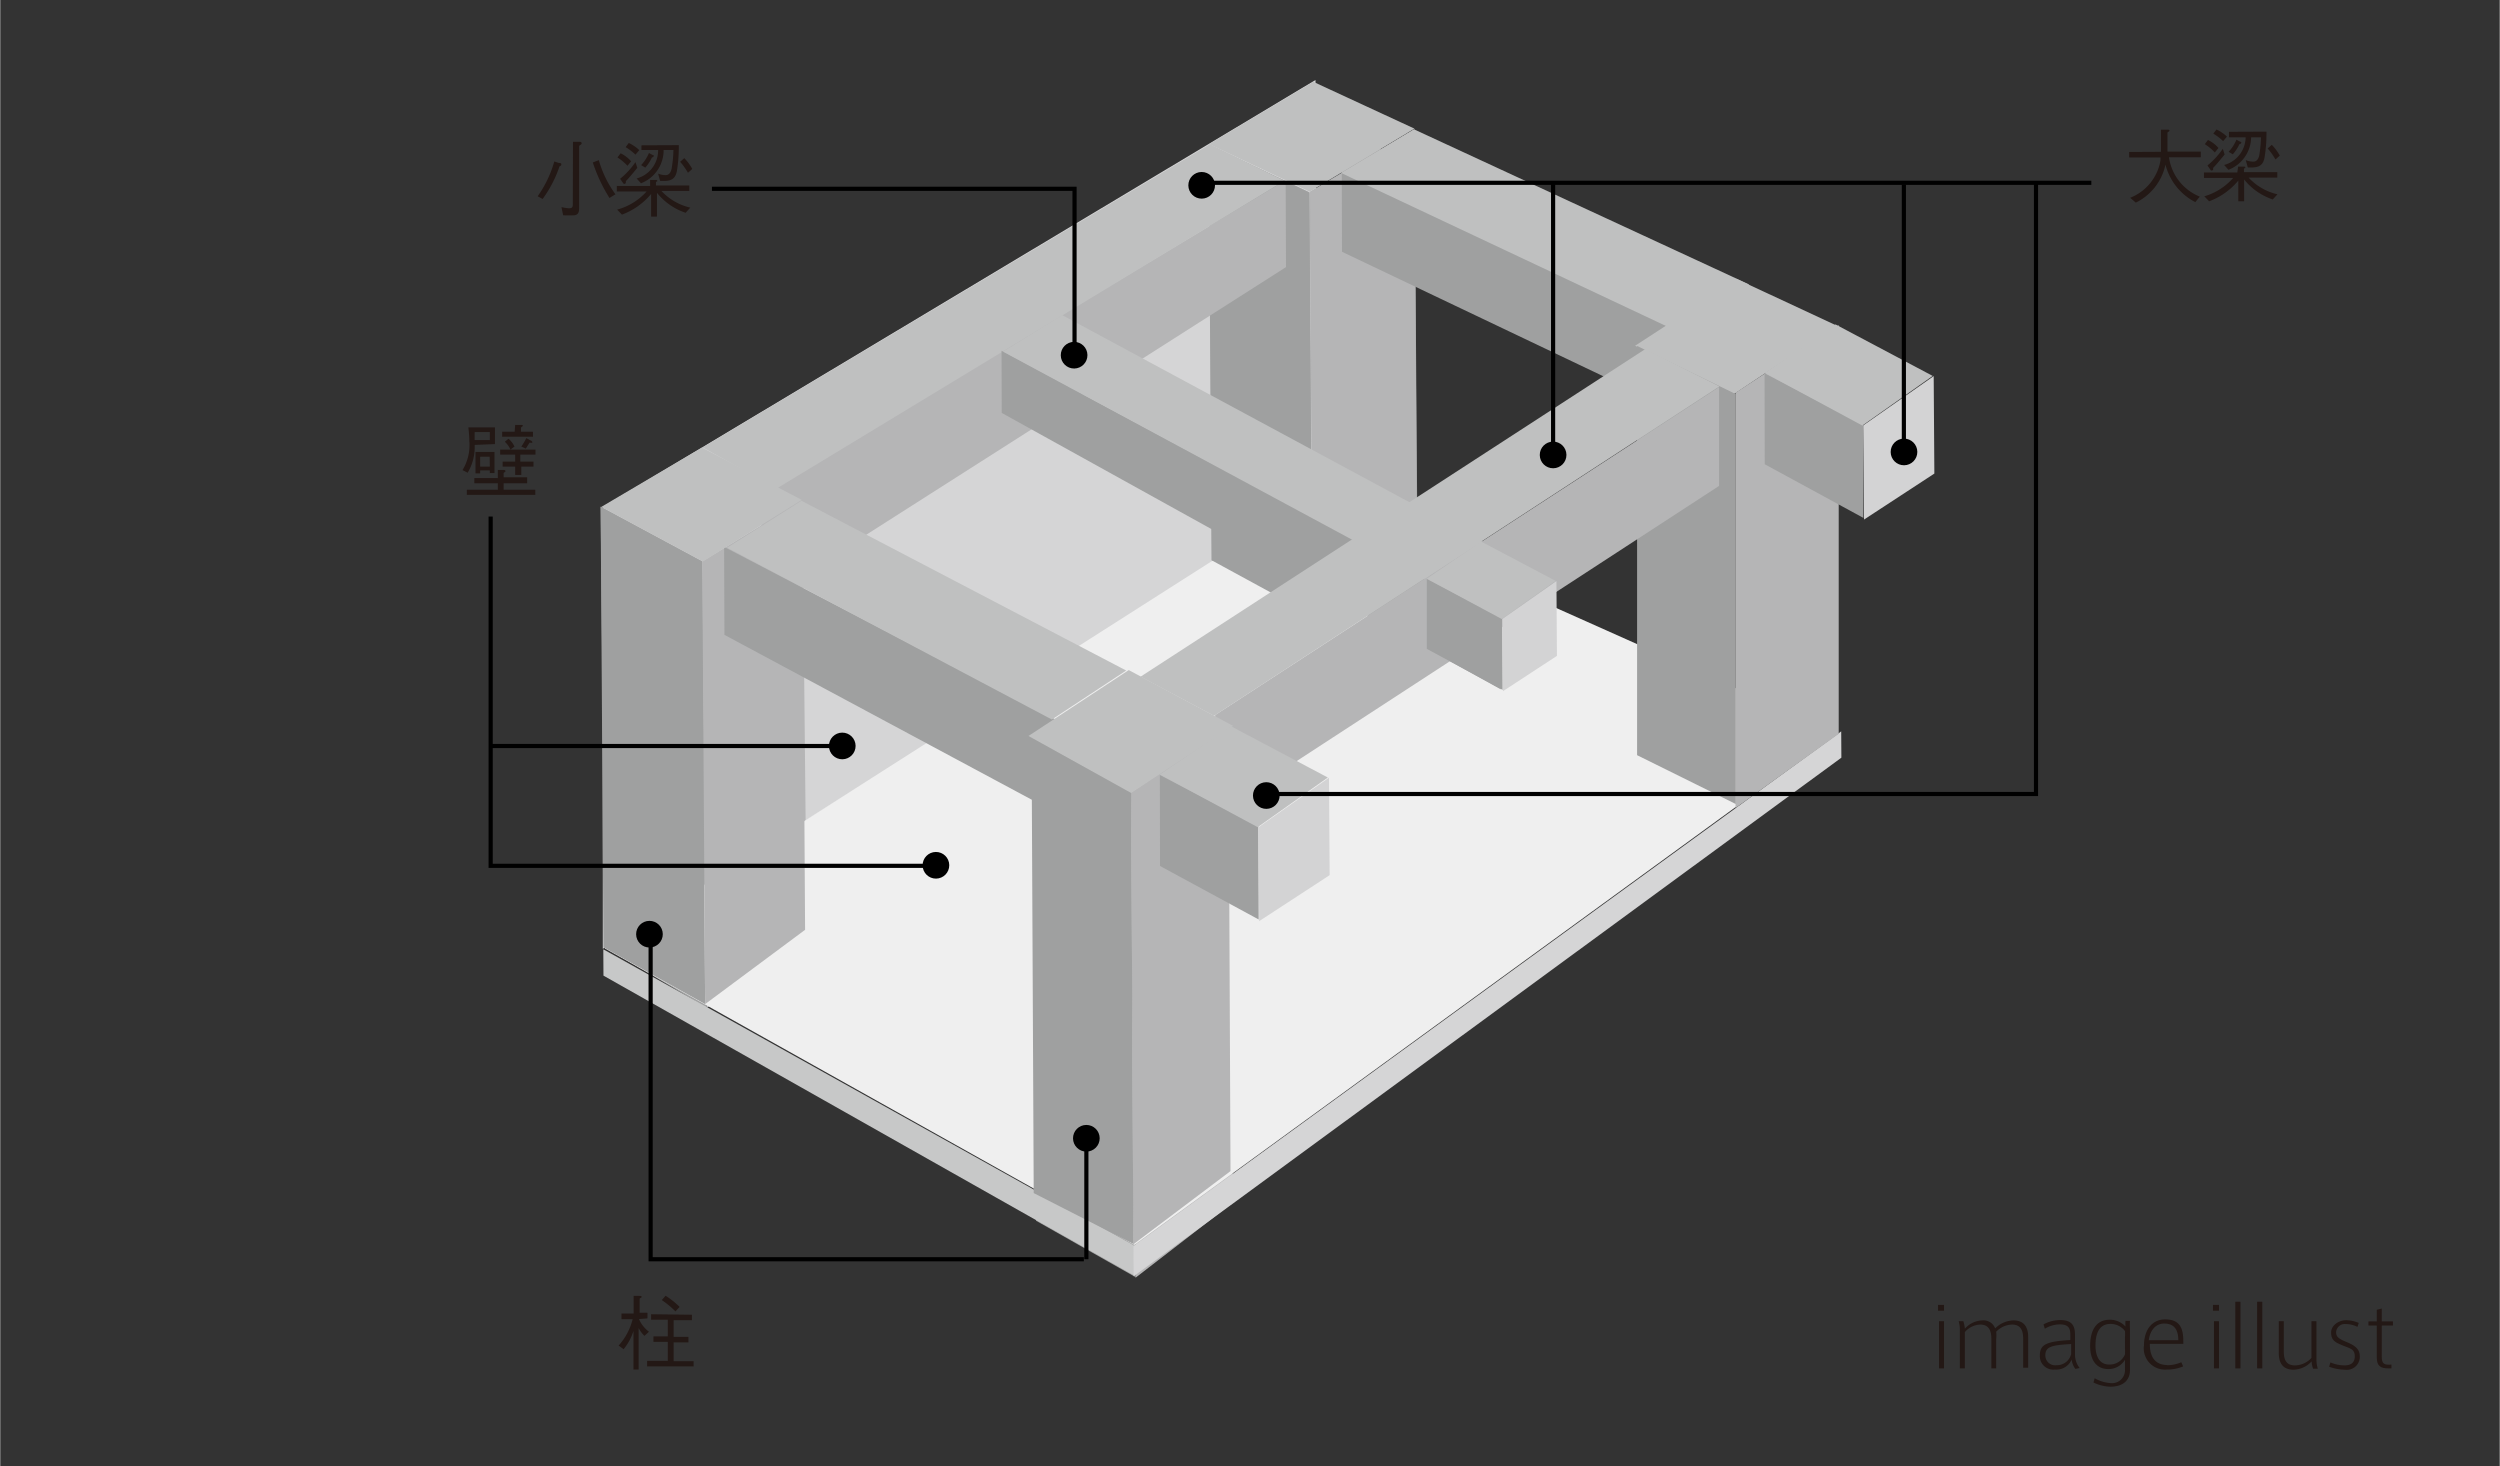
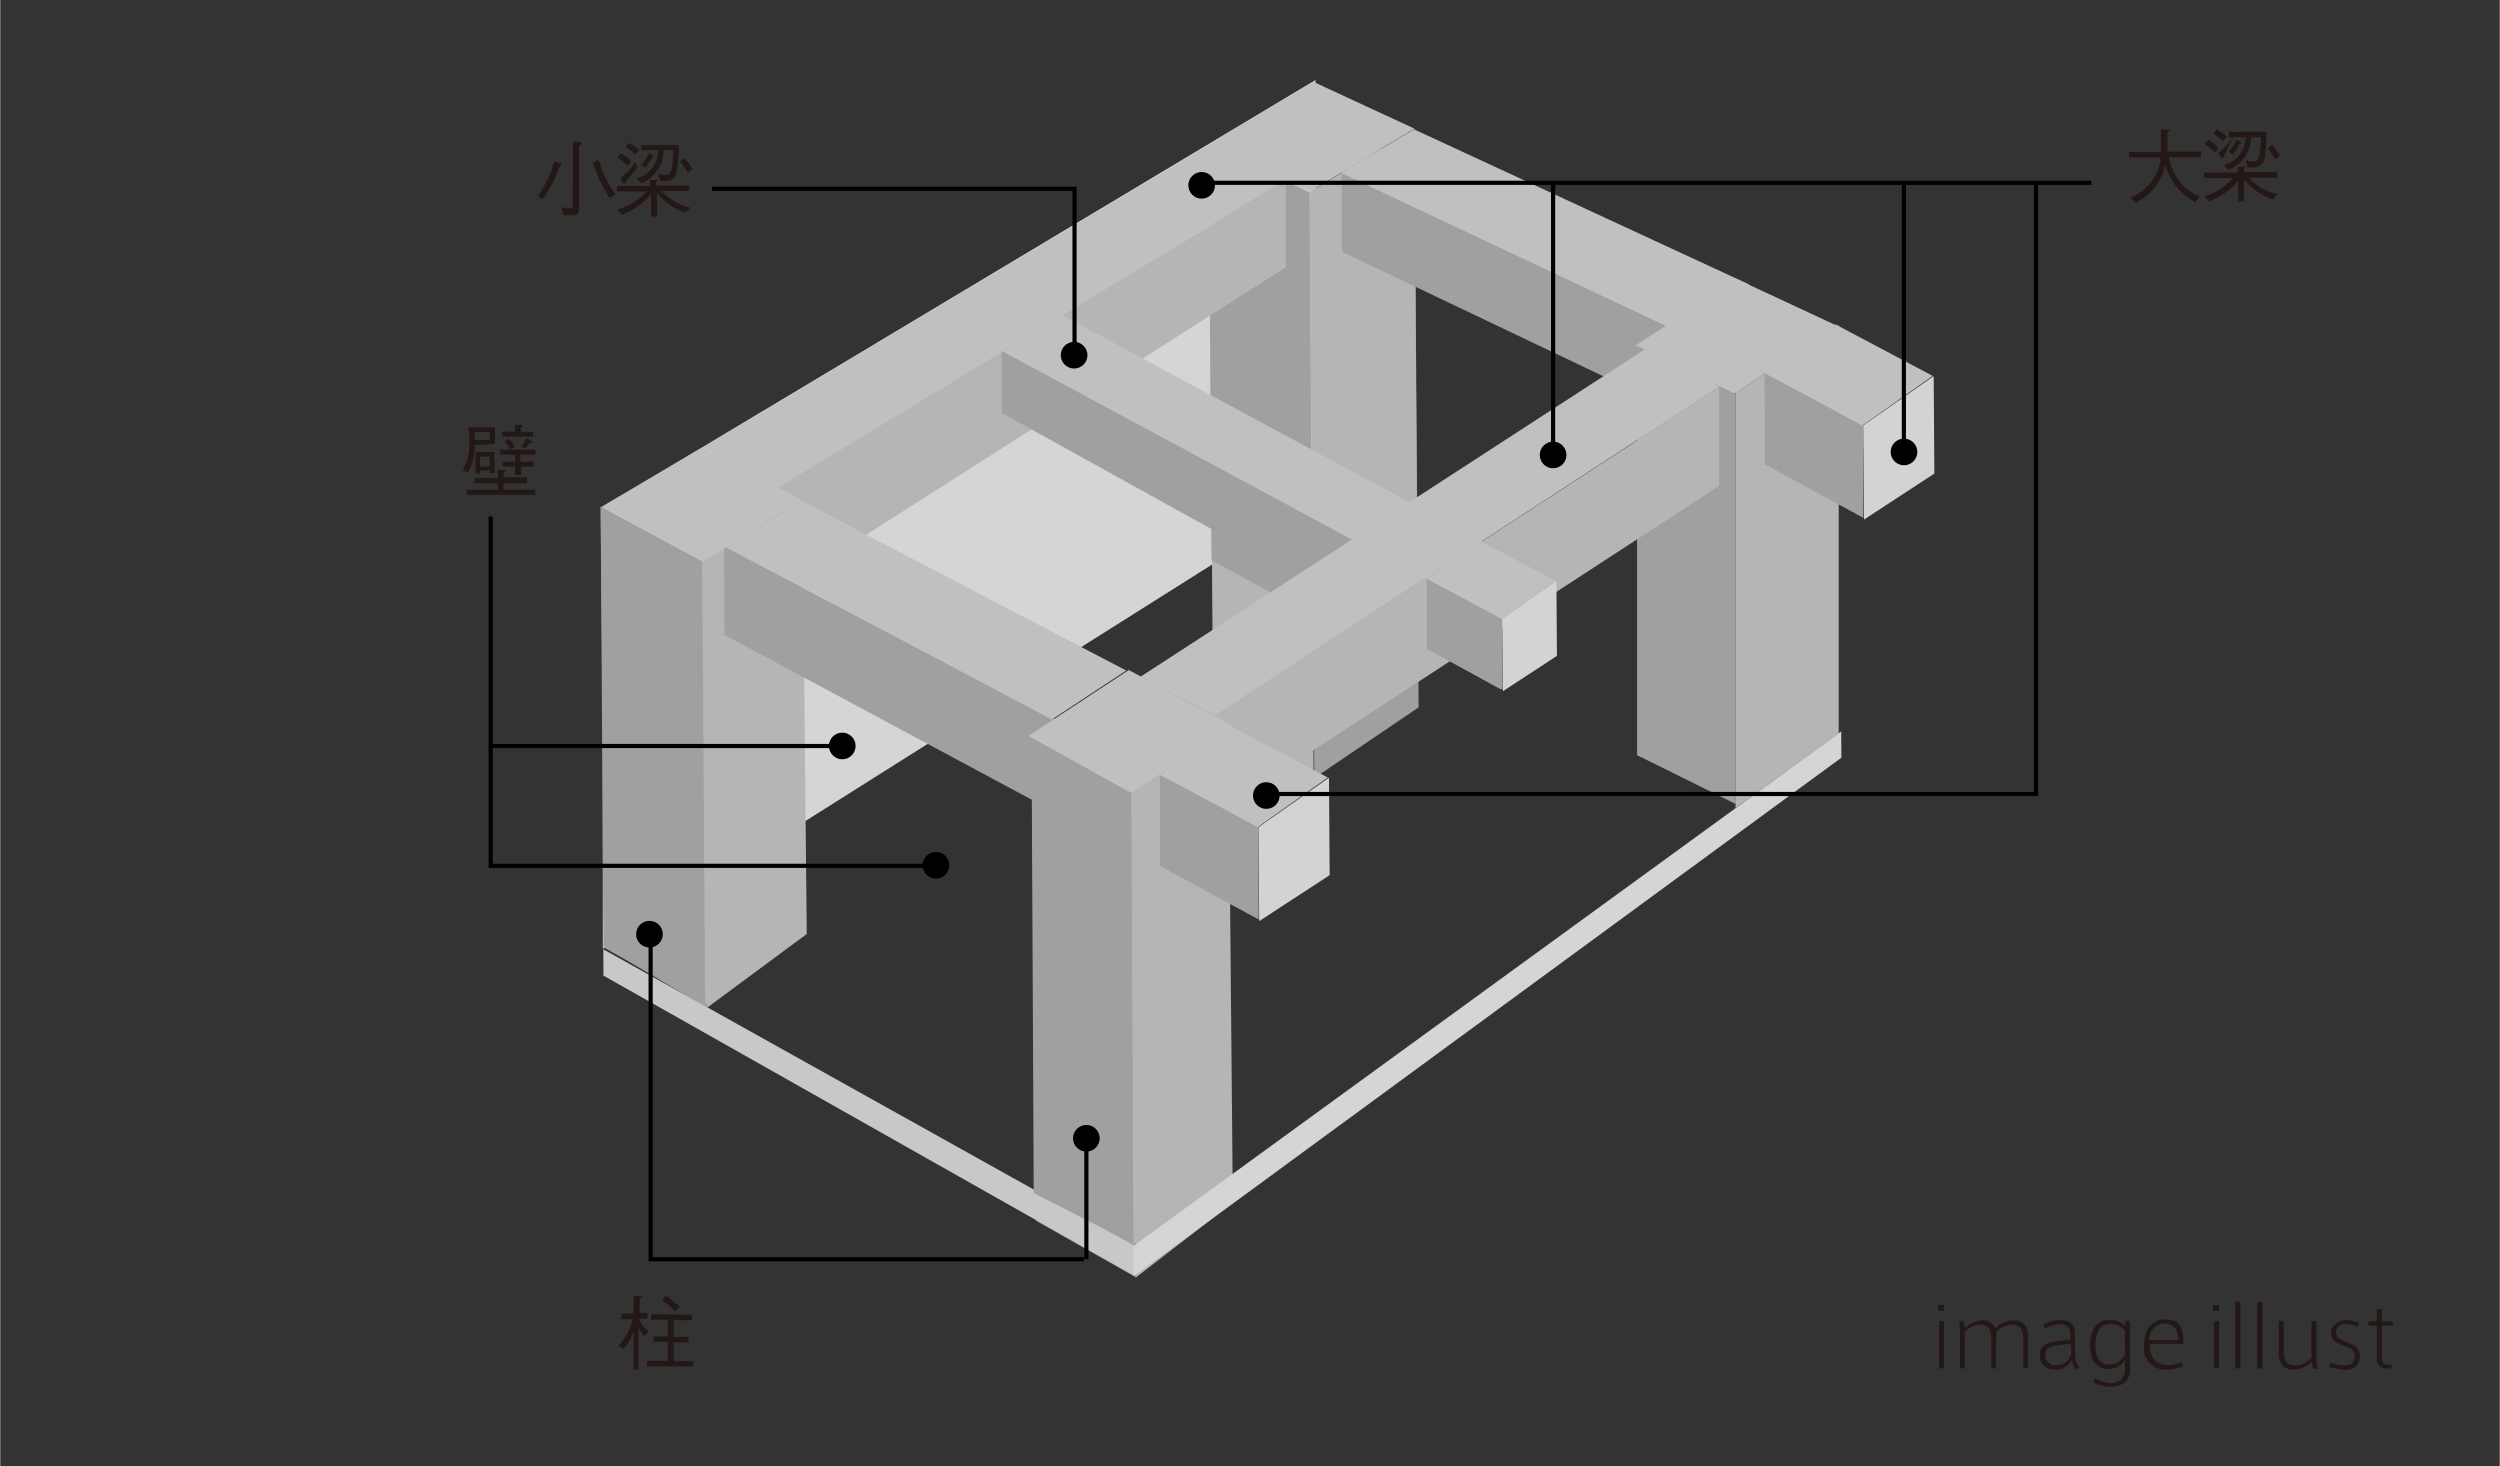
<svg xmlns="http://www.w3.org/2000/svg" width="52.92mm" height="31.04mm" viewBox="0 0 150 88">
  <rect x="0" y="0" width="150" height="88" fill="#333333" stroke="none" />
  <defs>
    <style>.cls-1{fill:#231815;}.cls-2{fill:#d5d5d6;}.cls-3{fill:#b5b5b6;}.cls-4{fill:#9fa0a0;}.cls-10,.cls-12,.cls-5{fill:none;}.cls-5{stroke:#576ab1;stroke-linecap:round;stroke-linejoin:round;}.cls-11,.cls-5{stroke-width:0.2px;}.cls-6{fill:#c7c8c8;}.cls-7{fill:#efefef;}.cls-11,.cls-8{fill:#bfc0c0;}.cls-9{fill:#d3d3d4;}.cls-10{stroke:#000;stroke-width:0.25px;}.cls-11{stroke:#bfc0c0;}</style>
  </defs>
  <title>STRUCTURE_02</title>
  <g id="レイヤー_2" data-name="レイヤー 2">
    <g id="レイヤー_2-2" data-name="レイヤー 2">
      <path class="cls-1" d="M116.65,78.66h-.36v-.35h.36Zm0,3.46h-.3V79.29h.3Z" />
      <path class="cls-1" d="M118.95,79.24a.75.75,0,0,1,.77.48,1.6,1.6,0,0,1,1.09-.48c.62,0,.89.37.89,1v1.84h-.3V80.34c0-.42-.1-.85-.67-.85a1.38,1.38,0,0,0-.95.43,2.09,2.09,0,0,1,0,.47v1.73h-.29V80.34c0-.42-.11-.85-.67-.85a1.29,1.29,0,0,0-.92.45v2.18h-.3v-2.3a1.92,1.92,0,0,0-.07-.53l.28,0a2,2,0,0,1,.09.45A1.45,1.45,0,0,1,118.95,79.24Z" />
      <path class="cls-1" d="M124.79,82.1l-.26.05a1.14,1.14,0,0,1-.22-.56,1,1,0,0,1-1,.6.81.81,0,0,1-.91-.83c0-.64.32-.86,1.83-.94v-.29c0-.38-.07-.65-.63-.65a1.76,1.76,0,0,0-.9.26l-.08-.26a2.09,2.09,0,0,1,1-.26c.72,0,.89.35.89.9v1.17A1.3,1.3,0,0,0,124.79,82.1Zm-2.06-.76a.59.59,0,0,0,.67.59.88.88,0,0,0,.88-.67v-.6C123.08,80.72,122.73,80.83,122.73,81.34Z" />
      <path class="cls-1" d="M126.62,83a.78.78,0,0,0,.89-.82v-.58a1.14,1.14,0,0,1-1,.56c-.62,0-1.09-.41-1.09-1.39,0-.82.28-1.57,1.18-1.57a1.26,1.26,0,0,1,.94.41,1.88,1.88,0,0,1,0-.34h.27a3.44,3.44,0,0,0,0,.51v2.44c0,.62-.42,1-1.19,1a2.52,2.52,0,0,1-1-.25l.07-.26A2.18,2.18,0,0,0,126.62,83Zm.89-2.78a2.27,2.27,0,0,0,0-.34,1.09,1.09,0,0,0-.86-.43c-.63,0-.91.48-.91,1.3,0,.65.24,1.14.83,1.14a1,1,0,0,0,.94-.61,3.17,3.17,0,0,0,0-.33Z" />
      <path class="cls-1" d="M130,81.93a2.15,2.15,0,0,0,.89-.18L131,82a2.45,2.45,0,0,1-1,.19,1.27,1.27,0,0,1-1.35-1.45c0-.91.47-1.56,1.27-1.56s1.09.42,1.09,1.3v.17H129c0,.94.45,1.27,1.07,1.27Zm-.14-2.5c-.51,0-.85.41-.92,1h1.77c0-.67-.28-1-.84-1Z" />
      <path class="cls-1" d="M133.15,78.66h-.36v-.35h.36Zm0,3.46h-.3V79.29h.3Z" />
      <path class="cls-1" d="M134.44,82.12h-.31v-4l.31,0Z" />
      <path class="cls-1" d="M135.75,82.12h-.31v-4l.31,0Z" />
      <path class="cls-1" d="M137.63,82.2c-.62,0-.89-.37-.89-1V79.29h.3V81.1c0,.42.1.84.66.84a1.35,1.35,0,0,0,1-.45V79.29h.3v2.24a2,2,0,0,0,.08.61l-.28,0a1.41,1.41,0,0,1-.09-.44A1.53,1.53,0,0,1,137.63,82.2Z" />
      <path class="cls-1" d="M141.46,79.63a1.55,1.55,0,0,0-.7-.17.52.52,0,0,0-.58.49c0,.29.18.4.61.58s.81.38.81.85a.78.78,0,0,1-.89.82,2.81,2.81,0,0,1-.95-.18l.08-.26a2.13,2.13,0,0,0,.84.18c.32,0,.62-.11.62-.54s-.24-.46-.71-.65-.71-.32-.71-.78.5-.74.88-.74a2,2,0,0,1,.78.16Z" />
      <path class="cls-1" d="M143.5,81.89v.23h-.19c-.44,0-.69-.13-.69-.65V79.55h-.5V79.3h.5v-.7l.3-.07v.77h.67v.25h-.67v1.87c0,.37.11.48.43.48Z" />
      <polygon class="cls-2" points="36.16 56.94 36.16 30.42 78.93 4.8 79.05 29.89 36.16 56.94" />
      <polygon class="cls-3" points="78.82 46.72 72.79 43.44 72.53 8.68 78.57 11.55 78.82 46.72" />
      <polygon class="cls-4" points="78.86 46.69 85.12 42.45 84.87 7.77 78.6 11.52 78.86 46.69" />
      <polygon class="cls-4" points="68.14 76.65 62.16 73.26 61.89 44.23 67.87 47.52 68.14 76.65" />
      <polygon class="cls-3" points="68.13 76.68 73.97 72.17 73.71 43.65 67.86 47.55 68.13 76.68" />
      <polygon class="cls-5" points="61.9 44.16 67.73 40.33 73.79 43.57 67.86 47.47 61.9 44.16" />
      <polygon class="cls-4" points="42.4 60.49 36.29 56.84 36.03 30.41 42.13 33.69 42.4 60.49" />
      <polygon class="cls-3" points="42.4 60.49 48.4 56.05 48.15 31.09 42.14 34.75 42.4 60.49" />
      <polygon class="cls-6" points="68.05 76.55 36.2 58.55 36.19 56.97 68.03 74.74 68.05 76.55" />
      <polygon class="cls-2" points="68.02 76.59 110.49 45.47 110.48 43.89 68 74.78 68.02 76.59" />
-       <polygon class="cls-7" points="36.27 56.91 78.63 29.9 110.22 44.01 68.06 74.71 36.27 56.91" />
      <polygon class="cls-3" points="67.99 74.68 73.83 70.28 73.71 43.63 67.86 47.55 67.99 74.68" />
      <polygon class="cls-4" points="42.3 60.26 36.2 56.85 36.03 30.41 42.13 33.69 42.3 60.26" />
      <polygon class="cls-3" points="42.3 60.26 48.3 55.8 48.14 30.02 42.13 33.69 42.3 60.26" />
      <polygon class="cls-4" points="78.73 36.91 72.69 33.62 72.53 8.68 78.57 11.55 78.73 36.91" />
      <polygon class="cls-3" points="78.76 36.87 85.02 32.63 84.87 7.77 78.6 11.52 78.76 36.87" />
      <polygon class="cls-3" points="77.14 10.82 45.68 29.69 45.7 36.09 77.16 16.03 77.14 10.82" />
      <polygon class="cls-8" points="77.06 10.85 46.59 29.32 42.15 26.85 72.59 8.66 77.06 10.85" />
      <polygon class="cls-4" points="63.35 48.77 43.46 38.1 43.44 32.82 63.33 43.18 63.35 48.77" />
      <polygon class="cls-8" points="67.57 40.24 48.08 30.05 43.63 32.87 63.11 43.18 67.57 40.24" />
      <polygon class="cls-4" points="68 74.65 62.02 71.6 61.89 44.23 67.87 47.52 68 74.65" />
      <polygon class="cls-4" points="102.9 25.77 80.52 15.11 80.5 7.87 102.88 18.36 102.9 25.77" />
      <polygon class="cls-8" points="104.95 17.07 84.84 7.76 80.47 10.38 100.66 19.89 104.95 17.07" />
      <polygon class="cls-3" points="104.14 48.49 110.33 44.04 110.33 19.51 104.14 23.57 104.14 48.49" />
      <polygon class="cls-8" points="98.11 20.75 104.24 16.76 110.21 19.54 104.04 23.65 98.11 20.75" />
      <polygon class="cls-8" points="36.07 30.42 42.11 26.86 48.1 30 42.16 33.7 36.07 30.42" />
      <polygon class="cls-4" points="90.05 41.37 60.1 24.78 60.09 21.05 90.03 37.08 90.05 41.37" />
      <polygon class="cls-8" points="93.42 34.91 63.73 18.91 60.18 21.1 90 37.17 93.42 34.91" />
      <polygon class="cls-4" points="104.15 48.25 98.23 45.32 98.23 20.76 104.15 23.65 104.15 48.25" />
      <polygon class="cls-3" points="103.15 23.23 72.91 42.91 72.94 48.84 103.15 29.16 103.15 23.23" />
      <polygon class="cls-8" points="103.17 23.19 72.84 42.96 68.43 40.61 98.72 20.95 103.17 23.19" />
      <path class="cls-1" d="M28.47,26.7a3,3,0,0,1-.42,1.67l-.31-.16a2.86,2.86,0,0,0,.41-1.74,6.22,6.22,0,0,0-.06-.82h1.6v1Zm1.39,1.5.29,0c.06,0,.17,0,.17.07s-.11.08-.11.13v.24h1.41V29H30.21v.39h1.9v.31l-4.11,0v-.31h1.86V29H28.45v-.31h1.41Zm-.48-1.79v-.48h-.91v.48Zm-.58,2h-.28V27.12h1.14v1.27h-.28v-.16H28.8Zm.57-1H28.8V28h.58ZM30.9,28h-.75v-.3h.75v-.42H30v-.3l2.12,0v.3h-.91v.42H32v.3h-.73v.5H30.9Zm0-2.5.32,0c.08,0,.14,0,.14.05s-.11.08-.11.12v.24h.72v.3H30.12v-.3h.75Zm-.4.83a1.32,1.32,0,0,1,.36.47l-.24.18a1.49,1.49,0,0,0-.34-.47Zm.77.47a3.92,3.92,0,0,0,.3-.51l.25.14c.05,0,.13.09.11.13s-.13,0-.16,0l-.23.36Z" />
      <path class="cls-1" d="M38.33,79.16a1.89,1.89,0,0,0,.6.76l-.27.25a1.81,1.81,0,0,1-.35-.47h0l0,2.49H38l0-2.32h0a3.24,3.24,0,0,1-.59,1.1l-.3-.22a3.68,3.68,0,0,0,.84-1.58h-.67v-.34h.73V77.77l.32,0c.09,0,.16,0,.16.06s-.12.07-.12.12v.83h.47v.34Zm3.18-.26v.33h-1.1v1h.89v.33h-.89v1.13h1.2V82l-2.79,0v-.33h1.24V80.53h-.86v-.33h.86v-1h-1v-.33Zm-1.58-1.14a5.13,5.13,0,0,1,.84.67l-.25.27a5.35,5.35,0,0,0-.82-.68Z" />
      <path class="cls-1" d="M32.25,11.78a6.8,6.8,0,0,0,1-2.09l.27.09c.07,0,.16,0,.15.1s-.11.07-.12.14a7.16,7.16,0,0,1-1,1.92Zm2.12-3.27.34,0c.1,0,.18,0,.18.09s-.15.11-.15.18l0,3.72c0,.34-.14.4-.29.42a6.7,6.7,0,0,1-.67,0l-.1-.49a3.59,3.59,0,0,0,.43.07c.23,0,.25-.08.25-.25Zm1.55,1.1a6.45,6.45,0,0,0,1,2.05l-.36.22a9.62,9.62,0,0,1-1-2.13Z" />
      <path class="cls-1" d="M39,10.8l.34,0c.06,0,.09,0,.09.06s-.08,0-.08.11v.16h2v.33H39.68a3.4,3.4,0,0,0,1.73,1l-.28.31a3.71,3.71,0,0,1-1.72-1.2h0V13h-.35V11.64h0a4.15,4.15,0,0,1-1.75,1.24l-.29-.3a3.66,3.66,0,0,0,1.77-1.09H37v-.33l2,0ZM37.23,9.2a2,2,0,0,1,.63.48l-.22.27a3,3,0,0,0-.6-.5Zm1,.87c-.14.18-.54.66-.64.75s0,.16-.09.2-.06,0-.1,0l-.2-.29a4.78,4.78,0,0,0,.92-1Zm-.51-1.49a2.38,2.38,0,0,1,.63.43l-.23.27a3.23,3.23,0,0,0-.59-.45Zm3,.13a8.76,8.76,0,0,1-.12,1.59c-.09.38-.27.55-.74.56h-.26l-.12-.44a1.22,1.22,0,0,0,.46.09c.19,0,.31-.17.35-.39A7.5,7.5,0,0,0,40.4,9h-.59A2.12,2.12,0,0,1,38.45,11l-.26-.29A1.74,1.74,0,0,0,39.48,9h-1V8.72ZM38.46,9.91a2.48,2.48,0,0,0,.47-.73,1.86,1.86,0,0,0,.27.14s.05,0,0,.08-.07,0-.11.09a2.53,2.53,0,0,1-.38.57Zm2.59-.42a2.88,2.88,0,0,1,.48.65l-.26.23a3.74,3.74,0,0,0-.47-.66Z" />
      <path class="cls-1" d="M129.67,9.11c0-.22,0-.45,0-.65s0-.54,0-.68l.34,0c.09,0,.17,0,.17.06s-.12.07-.12.14c0,.22,0,.77,0,1.12l2,0v.34h-1.91A3,3,0,0,0,132,11.8l-.27.33a3.5,3.5,0,0,1-1.79-2.25h0a3.31,3.31,0,0,1-1.78,2.28l-.34-.29a2.94,2.94,0,0,0,1.82-2.24c0-.06,0-.11,0-.18h-1.88V9.12Z" />
-       <path class="cls-1" d="M134.3,10l.34,0c.06,0,.09,0,.09.06s-.08,0-.08.11v.16l2,0v.33h-1.72a3.39,3.39,0,0,0,1.73,1l-.28.31a3.69,3.69,0,0,1-1.72-1.2h0v1.31h-.35V10.84h0a4.15,4.15,0,0,1-1.75,1.24l-.29-.3A3.65,3.65,0,0,0,134,10.68h-1.75v-.33h2ZM132.49,8.4a2,2,0,0,1,.63.48l-.22.27a3,3,0,0,0-.6-.5Zm1,.87c-.14.18-.54.66-.64.75s0,.16-.09.2-.06,0-.1,0l-.2-.29a4.76,4.76,0,0,0,.92-1ZM133,7.77a2.34,2.34,0,0,1,.63.43l-.23.27a3.27,3.27,0,0,0-.59-.45Zm3,.13a8.87,8.87,0,0,1-.12,1.59c-.09.38-.27.55-.74.56h-.26l-.12-.44a1.22,1.22,0,0,0,.46.09c.19,0,.31-.17.35-.39a7.53,7.53,0,0,0,.1-1.07h-.59a2.12,2.12,0,0,1-1.36,1.95l-.26-.29a1.74,1.74,0,0,0,1.29-1.66h-1V7.91Zm-2.27,1.21a2.47,2.47,0,0,0,.47-.73,1.91,1.91,0,0,0,.27.14s.05,0,0,.08-.07,0-.11.09a2.53,2.53,0,0,1-.38.57Zm2.59-.42a2.87,2.87,0,0,1,.48.65l-.26.23a3.77,3.77,0,0,0-.47-.66Z" />
+       <path class="cls-1" d="M134.3,10l.34,0c.06,0,.09,0,.09.06s-.08,0-.08.11v.16l2,0v.33h-1.72a3.39,3.39,0,0,0,1.73,1l-.28.31a3.69,3.69,0,0,1-1.72-1.2h0v1.31h-.35V10.84h0a4.15,4.15,0,0,1-1.75,1.24l-.29-.3A3.65,3.65,0,0,0,134,10.68h-1.75v-.33h2ZM132.49,8.4a2,2,0,0,1,.63.48l-.22.27a3,3,0,0,0-.6-.5Zm1,.87s0,.16-.09.2-.06,0-.1,0l-.2-.29a4.76,4.76,0,0,0,.92-1ZM133,7.77a2.34,2.34,0,0,1,.63.43l-.23.27a3.27,3.27,0,0,0-.59-.45Zm3,.13a8.87,8.87,0,0,1-.12,1.59c-.09.38-.27.55-.74.56h-.26l-.12-.44a1.22,1.22,0,0,0,.46.09c.19,0,.31-.17.35-.39a7.53,7.53,0,0,0,.1-1.07h-.59a2.12,2.12,0,0,1-1.36,1.95l-.26-.29a1.74,1.74,0,0,0,1.29-1.66h-1V7.91Zm-2.27,1.21a2.47,2.47,0,0,0,.47-.73,1.91,1.91,0,0,0,.27.14s.05,0,0,.08-.07,0-.11.09a2.53,2.53,0,0,1-.38.57Zm2.59-.42a2.87,2.87,0,0,1,.48.65l-.26.23a3.77,3.77,0,0,0-.47-.66Z" />
      <circle cx="64.41" cy="21.41" r="0.8" transform="matrix(1, -0.01, 0.01, 1, -0.18, 0.55)" />
      <circle cx="72.1" cy="11.12" r="0.8" transform="translate(-0.08 0.53) rotate(-0.42)" />
      <circle cx="93.19" cy="27.3" r="0.8" transform="translate(-0.23 0.8) rotate(-0.49)" />
      <circle cx="65.18" cy="68.31" r="0.8" transform="translate(-0.5 0.48) rotate(-0.42)" />
      <circle cx="38.96" cy="56.06" r="0.8" transform="translate(-0.41 0.29) rotate(-0.42)" />
      <circle cx="50.53" cy="44.77" r="0.8" transform="translate(-0.38 0.43) rotate(-0.49)" />
      <circle cx="56.15" cy="51.93" r="0.8" transform="translate(-0.44 0.48) rotate(-0.49)" />
      <polygon class="cls-4" points="75.52 55.18 69.6 51.97 69.59 46.51 75.5 49.58 75.52 55.18" />
      <polygon class="cls-8" points="79.67 46.66 73.85 43.58 69.59 46.48 75.46 49.64 79.67 46.66" />
      <polygon class="cls-9" points="79.74 46.67 79.78 52.52 75.55 55.28 75.51 49.64 79.74 46.67" />
      <polygon class="cls-4" points="90.16 41.4 85.61 38.94 85.61 34.74 90.14 37.1 90.16 41.4" />
      <polygon class="cls-8" points="93.34 34.86 88.87 32.5 85.61 34.73 90.11 37.15 93.34 34.86" />
      <polygon class="cls-9" points="93.39 34.87 93.42 39.36 90.18 41.48 90.14 37.15 93.39 34.87" />
      <polygon class="cls-4" points="111.81 31.08 105.89 27.86 105.88 22.4 111.79 25.48 111.81 31.08" />
      <polygon class="cls-8" points="115.97 22.56 110.14 19.47 105.89 22.38 111.75 25.54 115.97 22.56" />
      <polygon class="cls-9" points="116.03 22.57 116.07 28.42 111.85 31.18 111.8 25.53 116.03 22.57" />
      <line class="cls-10" x1="114.24" y1="11.07" x2="114.24" y2="27.29" />
      <circle cx="114.25" cy="27.12" r="0.8" transform="translate(-0.23 0.98) rotate(-0.49)" />
      <line class="cls-10" x1="93.19" y1="11.05" x2="93.19" y2="27.38" />
      <polyline class="cls-10" points="76 47.65 122.17 47.65 122.17 10.98" />
      <polygon class="cls-11" points="61.9 44.16 67.73 40.33 73.79 43.57 67.86 47.47 61.9 44.16" />
      <polygon class="cls-8" points="72.55 8.65 78.8 4.91 84.87 7.72 78.59 11.5 72.55 8.65" />
      <polyline class="cls-10" points="125.49 10.97 102.12 10.97 72.24 10.97" />
      <circle cx="75.98" cy="47.74" r="0.8" transform="translate(-0.35 0.56) rotate(-0.42)" />
      <line class="cls-10" x1="65.18" y1="68.4" x2="65.18" y2="75.57" />
      <polyline class="cls-10" points="65.03 75.57 39.03 75.57 39.03 56.18" />
      <line class="cls-10" x1="29.46" y1="44.77" x2="50.8" y2="44.77" />
      <polyline class="cls-10" points="29.43 31 29.43 51.96 56.17 51.96" />
      <polyline class="cls-10" points="42.71 11.33 64.47 11.33 64.47 21.41" />
      <rect class="cls-12" width="150" height="88" />
    </g>
  </g>
</svg>